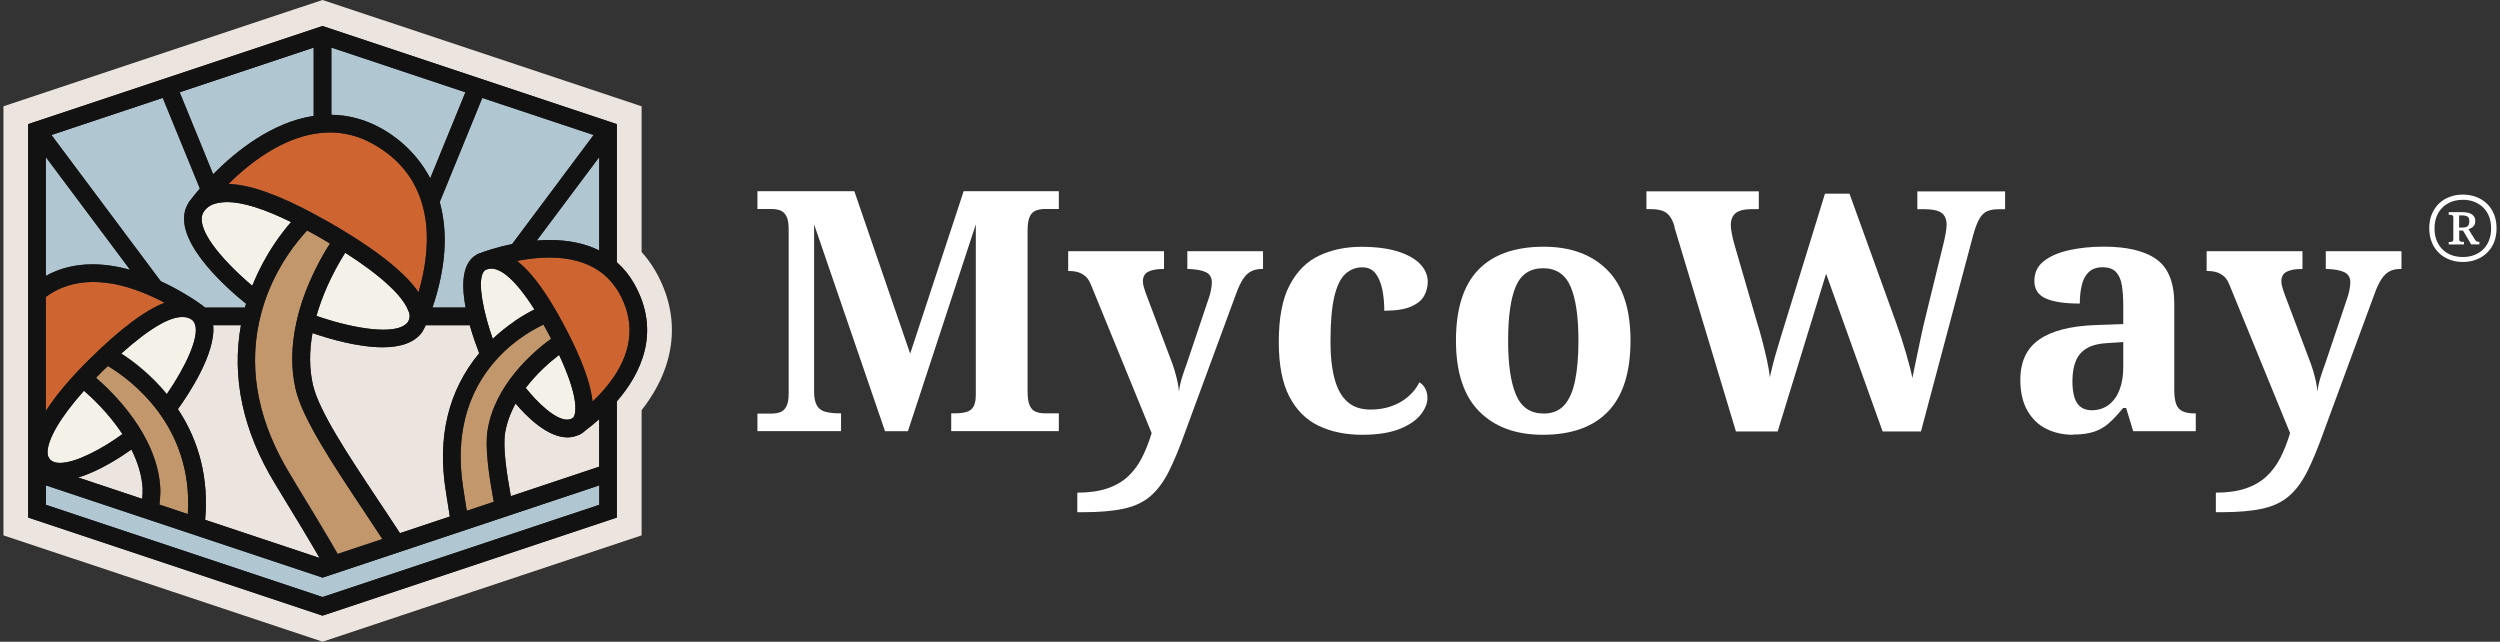
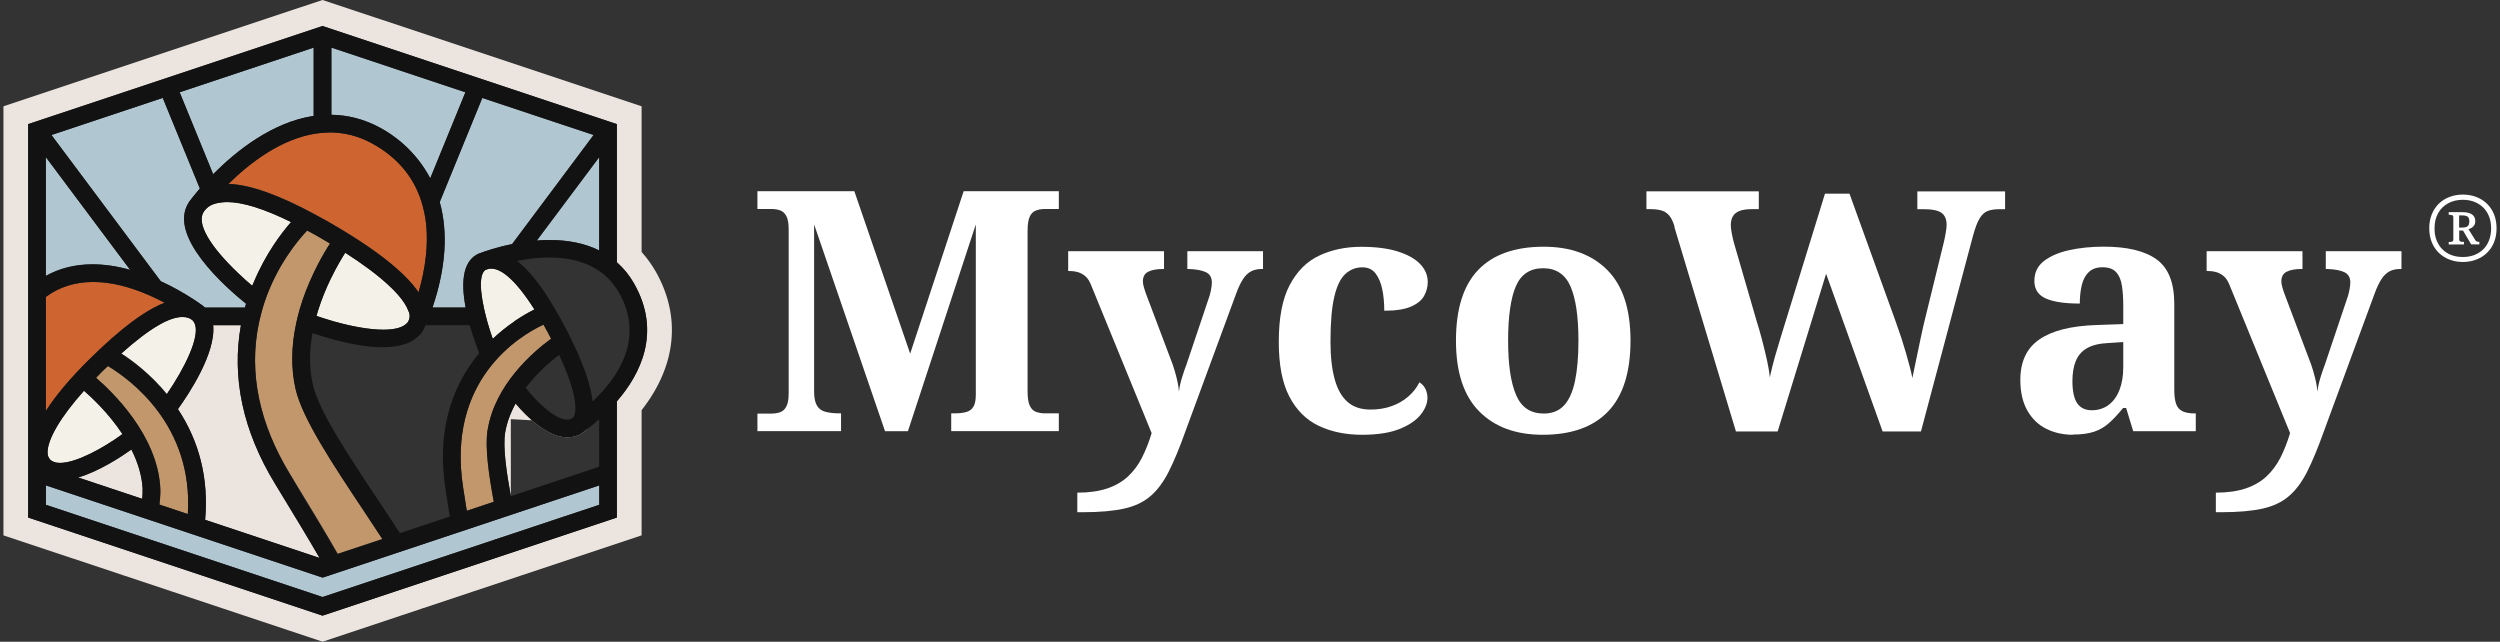
<svg xmlns="http://www.w3.org/2000/svg" width="187" height="48" viewBox="0 0 187 48" fill="none">
  <rect x="0" y="0" width="187" height="48" fill="#333333" stroke="none" />
  <g clip-path="url(#clip0_2577_5248)">
    <path d="M56.656 32.267V30.935H57.712C57.949 30.935 58.163 30.901 58.355 30.833C58.547 30.765 58.705 30.624 58.818 30.404C58.937 30.184 58.993 29.857 58.993 29.422V17.168C58.993 16.717 58.937 16.378 58.818 16.163C58.7 15.943 58.547 15.802 58.355 15.735C58.163 15.667 57.949 15.633 57.712 15.633H56.656V14.301H63.904L68.081 26.453L72.082 14.301H79.2V15.633H78.144C77.907 15.633 77.693 15.672 77.49 15.746C77.287 15.819 77.134 15.972 77.027 16.197C76.92 16.423 76.863 16.779 76.863 17.264V29.287C76.863 29.755 76.92 30.111 77.027 30.342C77.134 30.579 77.292 30.732 77.49 30.805C77.693 30.878 77.907 30.918 78.144 30.918H79.2V32.25H71.151V30.918H71.405C71.755 30.918 72.049 30.884 72.286 30.816C72.523 30.749 72.698 30.613 72.816 30.416C72.935 30.212 72.991 29.913 72.991 29.512V16.784L67.911 32.256H66.201L60.895 16.784V29.287C60.895 29.755 60.969 30.111 61.11 30.342C61.251 30.579 61.465 30.732 61.753 30.805C62.041 30.878 62.374 30.918 62.758 30.918H62.91V32.25H56.673L56.656 32.267Z" fill="white" />
    <path d="M80.583 36.851C81.458 36.851 82.203 36.743 82.824 36.535C83.445 36.326 83.964 36.021 84.382 35.632C84.8 35.236 85.15 34.768 85.426 34.22C85.703 33.673 85.94 33.069 86.143 32.397L81.616 21.329C81.498 21.029 81.357 20.804 81.187 20.663C81.018 20.521 80.837 20.42 80.645 20.363C80.454 20.307 80.239 20.273 80.002 20.273H79.9V18.789H87.069V20.121H86.995C86.527 20.121 86.154 20.188 85.889 20.324C85.618 20.459 85.488 20.702 85.488 21.052C85.488 21.187 85.517 21.351 85.579 21.543C85.635 21.735 85.692 21.899 85.742 22.034L87.481 26.64C87.65 27.058 87.78 27.43 87.87 27.746C87.961 28.062 88.034 28.345 88.085 28.587C88.136 28.83 88.169 29.067 88.186 29.304C88.22 28.954 88.311 28.559 88.452 28.119C88.593 27.684 88.689 27.408 88.74 27.289L90.399 22.356C90.467 22.186 90.523 21.978 90.574 21.729C90.625 21.475 90.647 21.278 90.647 21.125C90.647 20.759 90.495 20.499 90.196 20.358C89.897 20.217 89.468 20.138 88.915 20.121H88.813V18.789H94.474V20.121H94.373C94.073 20.121 93.808 20.177 93.582 20.296C93.357 20.414 93.153 20.606 92.978 20.877C92.803 21.148 92.629 21.503 92.465 21.961L88.666 32.273C88.231 33.498 87.814 34.497 87.419 35.282C87.024 36.06 86.566 36.676 86.047 37.116C85.528 37.562 84.868 37.872 84.072 38.047C83.276 38.222 82.254 38.313 81.012 38.313H80.583V36.851Z" fill="white" />
    <path d="M101.89 32.521C100.666 32.521 99.582 32.301 98.645 31.855C97.708 31.409 96.974 30.681 96.444 29.665C95.913 28.649 95.653 27.289 95.653 25.578C95.653 23.767 95.924 22.344 96.472 21.317C97.019 20.284 97.753 19.55 98.684 19.116C99.616 18.681 100.66 18.461 101.817 18.461C102.906 18.461 103.821 18.579 104.56 18.811C105.3 19.048 105.853 19.358 106.231 19.753C106.609 20.149 106.795 20.595 106.795 21.097C106.795 21.447 106.705 21.791 106.53 22.119C106.355 22.446 106.033 22.717 105.559 22.926C105.091 23.134 104.419 23.242 103.544 23.242C103.544 22.655 103.493 22.119 103.392 21.633C103.29 21.148 103.121 20.753 102.889 20.448C102.652 20.149 102.325 19.996 101.907 19.996C101.422 19.996 100.999 20.16 100.637 20.487C100.276 20.815 99.999 21.379 99.808 22.186C99.616 22.993 99.52 24.117 99.52 25.556C99.52 26.679 99.627 27.616 99.836 28.372C100.045 29.129 100.366 29.693 100.807 30.072C101.241 30.45 101.811 30.636 102.517 30.636C103.104 30.636 103.635 30.546 104.114 30.371C104.594 30.196 105.006 29.953 105.362 29.642C105.712 29.332 105.983 28.982 106.169 28.598C106.372 28.717 106.519 28.881 106.62 29.089C106.722 29.298 106.773 29.524 106.773 29.755C106.773 30.173 106.603 30.596 106.259 31.025C105.915 31.454 105.384 31.81 104.673 32.092C103.962 32.374 103.036 32.521 101.89 32.521Z" fill="white" />
    <path d="M115.397 32.521C113.382 32.521 111.802 31.94 110.645 30.771C109.488 29.608 108.906 27.842 108.906 25.477C108.906 23.112 109.459 21.351 110.566 20.194C111.672 19.037 113.309 18.455 115.471 18.455C117.486 18.455 119.066 19.037 120.223 20.194C121.38 21.351 121.962 23.112 121.962 25.477C121.962 27.842 121.403 29.608 120.291 30.771C119.173 31.94 117.542 32.521 115.397 32.521ZM115.448 30.935C116.103 30.935 116.617 30.732 116.995 30.32C117.373 29.908 117.644 29.298 117.813 28.485C117.982 27.672 118.067 26.668 118.067 25.477C118.067 23.682 117.87 22.333 117.474 21.424C117.079 20.521 116.396 20.064 115.426 20.064C114.455 20.064 113.772 20.515 113.388 21.407C113.004 22.305 112.807 23.659 112.807 25.471C112.807 27.283 113.004 28.604 113.399 29.535C113.794 30.466 114.477 30.929 115.448 30.929V30.935Z" fill="white" />
    <path d="M125.264 16.976C125.163 16.626 125.039 16.35 124.886 16.158C124.734 15.966 124.547 15.83 124.322 15.757C124.096 15.684 123.814 15.644 123.481 15.644H123.153V14.312H131.558V15.644H130.976C130.474 15.644 130.096 15.74 129.842 15.932C129.588 16.124 129.464 16.429 129.464 16.852C129.464 16.988 129.486 17.185 129.537 17.456C129.588 17.727 129.644 17.975 129.712 18.212L131.4 24.026C131.535 24.444 131.665 24.912 131.801 25.42C131.936 25.934 132.055 26.436 132.167 26.927C132.275 27.424 132.348 27.853 132.382 28.226C132.5 27.689 132.625 27.181 132.76 26.701C132.896 26.222 133.037 25.742 133.189 25.256L136.508 14.487H138.342L141.814 24.099C142.102 24.89 142.356 25.674 142.581 26.453C142.807 27.232 142.965 27.842 143.044 28.276C143.129 27.875 143.225 27.413 143.332 26.893C143.439 26.374 143.552 25.832 143.671 25.273C143.789 24.709 143.913 24.162 144.049 23.625L145.381 18.19C145.432 17.986 145.483 17.744 145.533 17.462C145.584 17.174 145.607 16.965 145.607 16.835C145.607 16.4 145.477 16.096 145.217 15.915C144.958 15.74 144.551 15.65 143.998 15.65H143.417V14.318H149.981V15.65H149.501C149.18 15.65 148.903 15.695 148.672 15.785C148.435 15.876 148.237 16.067 148.068 16.35C147.898 16.637 147.74 17.055 147.588 17.608L143.688 32.273H140.82L136.593 20.476L132.969 32.273H129.848L125.242 16.976H125.264Z" fill="white" />
    <path d="M155.072 32.521C154.333 32.521 153.667 32.374 153.074 32.081C152.476 31.787 152.007 31.336 151.652 30.721C151.302 30.111 151.121 29.343 151.121 28.418C151.121 27.057 151.59 26.053 152.532 25.398C153.469 24.743 154.88 24.382 156.76 24.314L158.82 24.241V22.858C158.82 22.288 158.786 21.791 158.718 21.362C158.651 20.933 158.51 20.6 158.289 20.358C158.069 20.115 157.725 19.991 157.257 19.991C156.839 19.991 156.5 20.109 156.252 20.341C155.998 20.578 155.823 20.899 155.721 21.311C155.62 21.724 155.569 22.186 155.569 22.706C154.446 22.706 153.599 22.581 153.029 22.327C152.459 22.073 152.171 21.639 152.171 21.018C152.171 20.397 152.408 19.9 152.877 19.533C153.345 19.166 153.977 18.89 154.762 18.715C155.552 18.54 156.416 18.45 157.353 18.45C159.114 18.45 160.434 18.766 161.315 19.404C162.195 20.041 162.636 21.148 162.636 22.723V29.14C162.636 29.592 162.681 29.947 162.771 30.207C162.861 30.467 163.025 30.653 163.251 30.76C163.477 30.867 163.776 30.924 164.143 30.924H164.244V32.256H159.565L159.035 30.517H158.809C158.442 30.969 158.092 31.341 157.765 31.635C157.437 31.928 157.065 32.149 156.647 32.29C156.229 32.431 155.699 32.504 155.061 32.504L155.072 32.521ZM156.455 30.687C156.94 30.687 157.358 30.557 157.714 30.297C158.064 30.038 158.34 29.665 158.532 29.18C158.724 28.694 158.82 28.124 158.82 27.47V25.584L157.686 25.658C157.014 25.692 156.489 25.821 156.099 26.047C155.71 26.273 155.439 26.595 155.27 27.001C155.1 27.413 155.016 27.921 155.016 28.525C155.016 28.994 155.067 29.394 155.168 29.722C155.27 30.049 155.428 30.292 155.648 30.45C155.868 30.608 156.133 30.687 156.455 30.687Z" fill="white" />
    <path d="M165.74 36.851C166.609 36.851 167.36 36.743 167.98 36.535C168.601 36.326 169.121 36.021 169.538 35.632C169.956 35.236 170.306 34.768 170.583 34.22C170.859 33.673 171.096 33.069 171.299 32.397L166.773 21.329C166.654 21.029 166.513 20.804 166.344 20.663C166.174 20.521 165.994 20.42 165.802 20.363C165.61 20.307 165.395 20.273 165.158 20.273H165.057V18.789H172.225V20.121H172.152C171.683 20.121 171.311 20.188 171.045 20.324C170.774 20.459 170.645 20.702 170.645 21.052C170.645 21.187 170.673 21.351 170.735 21.543C170.791 21.735 170.848 21.899 170.899 22.034L172.637 26.64C172.806 27.058 172.936 27.43 173.027 27.746C173.117 28.062 173.19 28.345 173.241 28.587C173.292 28.83 173.326 29.067 173.343 29.304C173.376 28.954 173.467 28.559 173.608 28.119C173.749 27.684 173.845 27.408 173.896 27.289L175.555 22.356C175.623 22.186 175.679 21.978 175.73 21.729C175.781 21.475 175.804 21.278 175.804 21.125C175.804 20.759 175.651 20.499 175.352 20.358C175.053 20.217 174.624 20.138 174.071 20.121H173.969V18.789H179.63V20.121H179.529C179.23 20.121 178.964 20.177 178.739 20.296C178.513 20.414 178.31 20.606 178.135 20.877C177.96 21.148 177.785 21.503 177.621 21.961L173.822 32.273C173.388 33.498 172.97 34.497 172.575 35.282C172.18 36.06 171.723 36.676 171.203 37.116C170.684 37.562 170.024 37.872 169.228 38.047C168.432 38.222 167.41 38.313 166.174 38.313H165.745V36.851H165.74Z" fill="white" />
    <path d="M184.22 19.596C183.853 19.596 183.52 19.534 183.215 19.415C182.91 19.297 182.645 19.127 182.419 18.907C182.193 18.687 182.018 18.422 181.894 18.111C181.77 17.801 181.708 17.456 181.708 17.073C181.708 16.689 181.77 16.35 181.894 16.04C182.018 15.729 182.193 15.47 182.414 15.244C182.639 15.024 182.905 14.854 183.209 14.736C183.52 14.617 183.853 14.555 184.22 14.555C184.587 14.555 184.92 14.617 185.23 14.736C185.541 14.854 185.806 15.024 186.032 15.244C186.257 15.464 186.432 15.729 186.557 16.04C186.681 16.35 186.743 16.694 186.743 17.078C186.743 17.462 186.681 17.806 186.557 18.117C186.432 18.427 186.257 18.687 186.032 18.907C185.806 19.127 185.541 19.297 185.23 19.415C184.92 19.534 184.587 19.596 184.22 19.596ZM184.225 19.223C184.547 19.223 184.835 19.172 185.089 19.071C185.343 18.969 185.569 18.828 185.755 18.642C185.941 18.456 186.088 18.23 186.184 17.964C186.286 17.699 186.336 17.406 186.336 17.084C186.336 16.762 186.286 16.457 186.184 16.198C186.082 15.932 185.936 15.712 185.749 15.526C185.563 15.34 185.337 15.199 185.083 15.097C184.824 14.995 184.541 14.945 184.225 14.945C183.808 14.945 183.441 15.029 183.125 15.204C182.803 15.379 182.555 15.622 182.374 15.944C182.193 16.265 182.103 16.644 182.103 17.09C182.103 17.422 182.154 17.722 182.261 17.987C182.368 18.252 182.515 18.478 182.701 18.659C182.888 18.839 183.113 18.986 183.373 19.082C183.633 19.178 183.915 19.223 184.22 19.223H184.225ZM183.164 18.292V18.1H183.238C183.311 18.1 183.379 18.089 183.43 18.066C183.48 18.043 183.509 17.987 183.509 17.902V16.265C183.509 16.181 183.48 16.124 183.43 16.102C183.379 16.079 183.311 16.068 183.238 16.068H183.164V15.87H184.186C184.508 15.87 184.745 15.927 184.908 16.04C185.066 16.152 185.151 16.316 185.151 16.525C185.151 16.649 185.129 16.751 185.083 16.83C185.038 16.915 184.976 16.977 184.897 17.027C184.818 17.078 184.733 17.118 184.643 17.146L185.14 17.942C185.179 18.004 185.219 18.043 185.258 18.06C185.298 18.083 185.36 18.089 185.456 18.089V18.28H184.846L184.231 17.242H183.949V17.897C183.949 17.981 183.977 18.038 184.033 18.06C184.09 18.083 184.152 18.094 184.225 18.094H184.304V18.286H183.17L183.164 18.292ZM184.18 17.022C184.378 17.022 184.513 16.982 184.592 16.909C184.671 16.835 184.705 16.717 184.705 16.559C184.705 16.39 184.666 16.271 184.581 16.209C184.496 16.147 184.361 16.113 184.163 16.113H183.943V17.027H184.18V17.022Z" fill="white" />
    <path d="M49.031 20.284C48.738 19.77 48.388 19.291 47.992 18.85V7.951L24.122 -0.002L0.258 7.951V40.045L9.34 43.071L12.845 44.239L24.128 47.998L26.578 47.185L31.528 45.531L47.992 40.045V30.681C50.6 27.351 50.973 23.682 49.031 20.278V20.284ZM46.141 30.021V38.713L24.122 46.051L2.104 38.713V9.283L24.122 1.945L46.141 9.283V19.618C46.66 20.075 47.078 20.595 47.422 21.198C49.511 24.856 47.891 28.006 46.141 30.021Z" fill="#ECE5DF" />
-     <path d="M43.336 32.516L43.268 32.538C42.986 32.657 42.715 32.713 42.45 32.713C40.965 32.713 39.43 31.2 38.566 30.179C38.165 30.913 37.9 31.652 37.782 32.369C37.607 33.475 37.894 35.366 38.211 37.11L44.82 34.903V31.353C44.481 31.652 44.132 31.94 43.77 32.211C43.657 32.329 43.505 32.437 43.341 32.51L43.336 32.516Z" fill="#ECE5DF" />
-     <path d="M35.14 24.331H31.849C31.765 24.512 31.612 24.811 31.573 24.856C31.025 25.601 30.037 25.979 28.632 25.979C26.764 25.979 24.602 25.341 23.377 24.918C23.123 26.323 23.14 27.633 23.416 28.813C23.874 30.766 26.024 34.006 28.305 37.437C28.863 38.273 29.394 39.08 29.919 39.881L33.65 38.64C33.571 38.143 33.492 37.629 33.401 37.071L33.351 36.732C32.707 32.673 33.554 29.208 35.851 26.431C35.654 25.917 35.383 25.172 35.146 24.337L35.14 24.331Z" fill="#ECE5DF" />
+     <path d="M43.336 32.516L43.268 32.538C42.986 32.657 42.715 32.713 42.45 32.713C40.965 32.713 39.43 31.2 38.566 30.179C38.165 30.913 37.9 31.652 37.782 32.369C37.607 33.475 37.894 35.366 38.211 37.11V31.353C44.481 31.652 44.132 31.94 43.77 32.211C43.657 32.329 43.505 32.437 43.341 32.51L43.336 32.516Z" fill="#ECE5DF" />
    <path d="M10.666 36.54C10.615 35.603 10.333 34.626 9.825 33.622C9.029 34.186 7.403 35.258 5.84 35.716L10.632 37.313C10.66 37.003 10.671 36.749 10.66 36.54H10.666Z" fill="#ECE5DF" />
    <path d="M23.902 41.733C23.061 40.276 22.04 38.594 20.809 36.574L20.572 36.184C18.167 32.239 17.309 28.248 18.021 24.325H15.944C16.164 26.425 14.075 29.535 13.308 30.602C14.928 33.046 15.616 35.834 15.345 38.882L23.902 41.733Z" fill="#ECE5DF" />
-     <path d="M42.427 31.392C42.54 31.392 42.647 31.369 42.737 31.33L42.901 31.211C42.901 31.211 42.952 31.127 42.974 31.048C43.093 30.681 43.212 29.529 41.823 26.555C41.106 27.102 40.152 27.938 39.328 29.021C40.214 30.139 41.529 31.398 42.432 31.398L42.427 31.392Z" fill="#F4F1E8" />
    <path d="M37.957 20.651C37.669 20.414 37.398 20.25 37.139 20.165C37.003 20.12 36.868 20.098 36.744 20.098C36.608 20.098 36.478 20.126 36.36 20.177H36.343C36.038 20.34 35.914 20.91 35.999 21.808C36.038 22.209 36.111 22.655 36.219 23.134C36.298 23.479 36.383 23.806 36.473 24.133C36.586 24.523 36.715 24.929 36.862 25.353C37.353 24.884 37.901 24.444 38.482 24.049C38.973 23.71 39.476 23.411 39.984 23.163C39.239 21.988 38.567 21.164 37.963 20.662L37.957 20.651Z" fill="#F4F1E8" />
    <path d="M23.688 23.58L23.677 23.625C23.84 23.682 24.004 23.738 24.179 23.795C24.416 23.874 24.665 23.947 24.913 24.02C26.352 24.432 27.69 24.658 28.678 24.658C29.62 24.658 30.241 24.461 30.523 24.077L30.552 24.02L30.602 23.89C30.653 23.738 30.659 23.591 30.619 23.422C30.614 23.388 30.597 23.354 30.58 23.32C30.563 23.287 30.546 23.247 30.535 23.213C30.405 22.875 30.157 22.491 29.795 22.067C29.586 21.83 29.344 21.576 29.039 21.3C28.232 20.555 27.148 19.747 25.827 18.901C25.613 19.234 25.212 19.894 24.777 20.78C24.377 21.605 24.049 22.417 23.801 23.208C23.75 23.36 23.722 23.467 23.694 23.574L23.688 23.58Z" fill="#F4F1E8" />
    <path d="M16.994 15.114C16.853 15.114 16.712 15.119 16.582 15.136C16.187 15.181 15.893 15.272 15.684 15.401C15.509 15.514 15.363 15.655 15.244 15.825C14.668 16.666 15.633 18.376 17.902 20.515C18.207 20.803 18.529 21.091 18.862 21.373C18.873 21.351 18.964 21.142 18.964 21.142C19.872 18.957 21.063 17.411 21.769 16.604C19.748 15.61 18.14 15.108 16.994 15.108V15.114Z" fill="#F4F1E8" />
    <path d="M12.478 29.484C13.816 27.542 14.961 25.211 14.583 24.229C14.538 24.122 14.493 24.037 14.431 23.975L14.392 23.936C14.2 23.777 13.957 23.704 13.663 23.704C13.556 23.704 13.438 23.715 13.319 23.732C13.116 23.766 12.907 23.828 12.681 23.913C12.433 24.009 12.168 24.144 11.891 24.302C11.095 24.76 10.147 25.482 9.08 26.436C9.887 26.955 11.248 27.96 12.489 29.473L12.478 29.484Z" fill="#F4F1E8" />
    <path d="M6.281 29.225C4.519 31.195 3.526 32.888 3.554 33.881C3.554 34.051 3.605 34.186 3.701 34.316L3.774 34.406C3.949 34.559 4.186 34.626 4.486 34.626C5.677 34.626 7.663 33.559 9.154 32.47C8.132 30.924 6.879 29.75 6.275 29.225H6.281Z" fill="#F4F1E8" />
-     <path d="M45.859 21.261C45.577 20.899 45.25 20.583 44.888 20.324C43.912 19.624 42.631 19.268 41.09 19.268C40.429 19.268 39.729 19.336 39.001 19.46C38.888 19.477 38.781 19.5 38.674 19.522C38.702 19.545 38.736 19.567 38.764 19.595C39.633 20.301 40.525 21.441 41.49 23.084C41.694 23.422 41.88 23.761 42.06 24.094L42.089 24.151C43.02 25.861 44.132 28.226 44.318 30.038C44.51 29.857 44.691 29.682 44.86 29.496C45.221 29.112 45.554 28.706 45.848 28.282C47.338 26.132 47.479 23.97 46.271 21.859C46.153 21.65 46.012 21.464 45.853 21.261H45.859Z" fill="#CE6531" />
    <path d="M41.117 17.953C42.534 17.953 43.776 18.213 44.82 18.732V11.755L40.152 17.992C40.48 17.964 40.801 17.953 41.117 17.953Z" fill="#B0C7D1" />
    <path d="M32.347 23.005H34.825V22.993C34.407 20.781 34.746 19.426 35.829 18.958L35.858 18.946H35.88C36.162 18.833 37.077 18.506 38.301 18.258L44.398 10.101L36.072 7.33L32.889 15.119C33.526 17.4 33.346 20.053 32.347 23.01V23.005Z" fill="#B0C7D1" />
    <path d="M32.182 13.341L34.812 6.907L24.788 3.565V8.589C26.041 8.606 27.26 8.928 28.406 9.543C29.349 10.045 31.053 11.197 32.182 13.341Z" fill="#B0C7D1" />
    <path d="M23.462 8.673V3.56L13.438 6.901L15.944 13.031C17.705 11.253 20.386 9.136 23.462 8.668V8.673Z" fill="#B0C7D1" />
    <path d="M9.735 20.182L3.431 11.749V20.628C4.464 20.058 5.638 19.765 6.919 19.765C7.805 19.765 8.753 19.906 9.735 20.177V20.182Z" fill="#B0C7D1" />
    <path d="M3.431 36.308V37.759L24.123 44.656L44.821 37.759V36.308L24.129 43.206L3.431 36.308Z" fill="#B0C7D1" />
    <path d="M40.655 24.286C40.655 24.286 40.616 24.303 40.593 24.314C38.872 25.127 33.368 28.406 34.65 36.523L34.915 38.21L36.935 37.539C36.58 35.608 36.258 33.486 36.473 32.165C37.02 28.762 39.888 26.312 41.22 25.341C41.124 25.16 41.028 24.98 40.926 24.782C40.836 24.619 40.745 24.455 40.65 24.286H40.655Z" fill="#C2976C" />
    <path d="M23.699 16.113L23.886 16.215C24.061 16.311 24.241 16.406 24.422 16.508L24.71 16.672C26.787 17.868 28.452 19.009 29.66 20.07C29.959 20.329 30.219 20.578 30.45 20.82C30.8 21.182 31.082 21.526 31.308 21.859C31.839 20.024 32.031 18.32 31.878 16.785C31.816 16.198 31.698 15.616 31.517 15.052C30.919 13.172 29.66 11.705 27.78 10.694C26.798 10.169 25.748 9.898 24.659 9.898C24.298 9.898 23.97 9.927 23.649 9.977C21.013 10.373 18.67 12.19 17.09 13.748C18.71 13.799 20.872 14.566 23.705 16.107L23.699 16.113Z" fill="#CE6531" />
    <path d="M28.616 40.316C28.148 39.604 27.679 38.899 27.222 38.205C24.857 34.643 22.639 31.302 22.125 29.117C21.764 27.593 21.781 25.917 22.17 24.139C22.249 23.777 22.334 23.439 22.424 23.123C22.689 22.22 23.045 21.3 23.48 20.385C23.875 19.561 24.247 18.918 24.49 18.523C24.563 18.404 24.631 18.302 24.693 18.206L24.383 18.02C24.185 17.902 23.982 17.783 23.767 17.659C23.722 17.631 23.689 17.614 23.649 17.591L23.547 17.535C23.406 17.456 23.271 17.382 23.13 17.309L22.983 17.23C22.277 17.981 20.725 19.838 19.805 22.558C19.732 22.767 19.67 22.982 19.608 23.196C19.529 23.467 19.461 23.749 19.399 24.037C19.376 24.127 19.365 24.189 19.365 24.189C18.603 27.875 19.393 31.68 21.713 35.484L21.95 35.873C23.282 38.063 24.377 39.864 25.263 41.416L28.622 40.299L28.616 40.316Z" fill="#C2976C" />
    <path d="M14.053 38.453C14.476 31.804 9.724 28.366 8.076 27.378L7.974 27.474C7.867 27.576 7.76 27.678 7.641 27.791C7.511 27.92 7.387 28.05 7.263 28.18L7.189 28.259C8.414 29.314 11.767 32.543 11.993 36.466C12.015 36.81 11.993 37.233 11.931 37.742L14.059 38.453H14.053Z" fill="#C2976C" />
    <path d="M9.916 24.043C10.475 23.625 11.005 23.287 11.491 23.027C11.643 22.942 11.79 22.869 11.937 22.801C12.067 22.745 12.191 22.688 12.315 22.643C11.942 22.445 11.564 22.265 11.197 22.101C9.673 21.43 8.245 21.091 6.953 21.091C5.66 21.091 4.424 21.469 3.431 22.208V30.732C4.198 29.541 5.305 28.237 6.716 26.843C7.907 25.668 8.957 24.754 9.916 24.037V24.043Z" fill="#CE6531" />
    <path d="M14.132 15.119V15.096L14.188 15.04C14.188 15.04 14.465 14.662 14.95 14.097L12.173 7.318L3.848 10.095L12.021 21.029C12.992 21.474 13.787 21.949 14.29 22.265C14.611 22.468 14.928 22.682 15.176 22.869L15.232 22.914C15.278 22.953 15.306 22.976 15.328 23.004H18.32C18.348 22.908 18.376 22.812 18.405 22.716C16.869 21.48 12.484 17.625 14.132 15.119Z" fill="#B0C7D1" />
    <path d="M47.422 21.198C47.078 20.594 46.66 20.075 46.141 19.618V9.283L24.122 1.945L2.104 9.283V38.713L24.122 46.051L46.141 38.713V30.021C47.891 28.006 49.511 24.85 47.422 21.198ZM44.403 10.101L38.307 18.258C37.082 18.506 36.167 18.833 35.885 18.946H35.863L35.834 18.957C34.751 19.426 34.412 20.786 34.83 22.993V23.005H32.352C33.351 20.047 33.532 17.394 32.894 15.114L36.077 7.324L44.403 10.096V10.101ZM44.82 11.755V18.732C43.776 18.218 42.534 17.953 41.118 17.953C40.807 17.953 40.48 17.964 40.152 17.992L44.82 11.755ZM36.472 32.16C36.258 33.486 36.58 35.608 36.935 37.533L34.914 38.205L34.649 36.517C33.368 28.401 38.871 25.121 40.593 24.308C40.615 24.297 40.632 24.286 40.655 24.28C40.745 24.444 40.841 24.613 40.931 24.777C41.033 24.969 41.129 25.155 41.225 25.336C39.893 26.307 37.025 28.756 36.478 32.16H36.472ZM41.823 26.549C43.212 29.524 43.093 30.681 42.975 31.042C42.952 31.121 42.918 31.183 42.901 31.206L42.738 31.324C42.647 31.364 42.54 31.387 42.427 31.387C41.53 31.387 40.215 30.128 39.323 29.01C40.147 27.927 41.101 27.091 41.818 26.544L41.823 26.549ZM33.345 36.726L33.396 37.065C33.486 37.618 33.565 38.137 33.644 38.634L29.913 39.876C29.389 39.069 28.858 38.261 28.299 37.432C26.019 34 23.868 30.76 23.411 28.807C23.135 27.627 23.123 26.323 23.372 24.912C24.602 25.336 26.764 25.974 28.627 25.974C30.026 25.974 31.02 25.595 31.567 24.85C31.601 24.805 31.754 24.506 31.844 24.325H35.135C35.372 25.161 35.643 25.911 35.84 26.419C33.537 29.197 32.696 32.662 33.34 36.721L33.345 36.726ZM13.308 30.602C14.075 29.541 16.164 26.425 15.944 24.325H18.021C17.315 28.248 18.173 32.239 20.572 36.184L20.809 36.574C22.04 38.594 23.061 40.271 23.902 41.733L15.345 38.882C15.611 35.834 14.928 33.052 13.308 30.602ZM7.183 28.259L7.257 28.18C7.381 28.051 7.505 27.921 7.635 27.791C7.754 27.678 7.861 27.576 7.968 27.475L8.07 27.379C9.718 28.367 14.47 31.804 14.047 38.453L11.919 37.742C11.981 37.228 12.004 36.811 11.981 36.467C11.755 32.544 8.408 29.315 7.178 28.259H7.183ZM9.831 33.622C10.333 34.626 10.615 35.608 10.672 36.54C10.683 36.749 10.672 37.003 10.643 37.313L5.851 35.716C7.415 35.253 9.04 34.186 9.836 33.622H9.831ZM4.491 34.626C4.192 34.626 3.955 34.559 3.78 34.406L3.707 34.316C3.611 34.186 3.565 34.051 3.56 33.881C3.532 32.888 4.525 31.2 6.286 29.225C6.89 29.75 8.149 30.924 9.165 32.47C7.669 33.56 5.682 34.626 4.497 34.626H4.491ZM9.069 26.448C10.136 25.488 11.084 24.771 11.88 24.314C12.156 24.15 12.421 24.021 12.67 23.925C12.896 23.834 13.104 23.778 13.308 23.744C13.426 23.721 13.545 23.716 13.652 23.716C13.951 23.716 14.188 23.789 14.38 23.947L14.42 23.987C14.482 24.049 14.533 24.134 14.572 24.241C14.95 25.223 13.804 27.554 12.467 29.496C11.225 27.983 9.865 26.978 9.057 26.459L9.069 26.448ZM18.969 21.148C18.969 21.148 18.879 21.362 18.867 21.379C18.534 21.097 18.213 20.809 17.908 20.521C15.639 18.382 14.674 16.672 15.249 15.831C15.368 15.661 15.515 15.514 15.69 15.407C15.898 15.272 16.192 15.187 16.587 15.142C16.717 15.125 16.852 15.119 16.999 15.119C18.151 15.119 19.759 15.622 21.774 16.615C21.069 17.422 19.878 18.969 18.969 21.153V21.148ZM21.938 35.891L21.701 35.501C19.381 31.691 18.591 27.893 19.353 24.207C19.353 24.207 19.37 24.145 19.387 24.054C19.438 23.834 19.539 23.428 19.596 23.213C19.658 22.993 19.725 22.784 19.793 22.576C20.713 19.849 22.265 17.992 22.971 17.247L23.118 17.326C23.253 17.4 23.389 17.473 23.535 17.552L23.637 17.608C23.676 17.631 23.71 17.648 23.755 17.676C23.97 17.795 24.168 17.913 24.371 18.038L24.681 18.224C24.619 18.32 24.551 18.427 24.478 18.54C24.235 18.935 23.857 19.578 23.468 20.402C23.033 21.311 22.672 22.231 22.412 23.14C22.322 23.456 22.237 23.795 22.158 24.156C21.769 25.934 21.757 27.61 22.113 29.134C22.627 31.319 24.839 34.66 27.21 38.222C27.673 38.916 28.141 39.622 28.604 40.333L25.246 41.45C24.359 39.898 23.264 38.098 21.932 35.908L21.938 35.891ZM24.771 20.786C25.206 19.9 25.607 19.24 25.821 18.907C27.142 19.753 28.226 20.561 29.033 21.306C29.338 21.588 29.581 21.836 29.789 22.073C30.151 22.491 30.405 22.88 30.529 23.219C30.54 23.253 30.557 23.292 30.574 23.326C30.591 23.36 30.608 23.394 30.613 23.428C30.653 23.592 30.647 23.744 30.596 23.896L30.546 24.026L30.517 24.083C30.235 24.466 29.62 24.664 28.672 24.664C27.684 24.664 26.346 24.438 24.907 24.026C24.659 23.953 24.41 23.88 24.173 23.8C23.998 23.744 23.834 23.688 23.671 23.631L23.682 23.586C23.71 23.479 23.738 23.372 23.789 23.219C24.038 22.429 24.365 21.61 24.766 20.792L24.771 20.786ZM38.476 24.038C37.895 24.433 37.353 24.873 36.856 25.341C36.709 24.924 36.574 24.512 36.467 24.122C36.376 23.795 36.292 23.473 36.213 23.123C36.105 22.643 36.032 22.197 35.992 21.797C35.913 20.899 36.032 20.329 36.337 20.171H36.354C36.478 20.115 36.608 20.086 36.738 20.086C36.862 20.086 36.997 20.109 37.133 20.154C37.387 20.239 37.663 20.402 37.951 20.64C38.555 21.136 39.227 21.966 39.972 23.14C39.469 23.394 38.962 23.693 38.47 24.026L38.476 24.038ZM24.788 3.56L34.813 6.901L32.182 13.336C31.054 11.191 29.349 10.039 28.406 9.537C27.261 8.922 26.041 8.6 24.788 8.583V3.56ZM24.659 9.91C25.748 9.91 26.798 10.175 27.78 10.705C29.66 11.716 30.918 13.183 31.517 15.063C31.692 15.622 31.816 16.209 31.878 16.796C32.03 18.331 31.838 20.036 31.308 21.87C31.082 21.537 30.8 21.198 30.45 20.831C30.213 20.589 29.959 20.34 29.66 20.081C28.452 19.02 26.787 17.88 24.709 16.683L24.422 16.519C24.241 16.418 24.066 16.322 23.885 16.226L23.699 16.124C20.871 14.589 18.704 13.816 17.084 13.765C18.664 12.207 21.012 10.389 23.643 9.994C23.964 9.943 24.292 9.921 24.653 9.915L24.659 9.91ZM23.462 3.56V8.668C20.38 9.136 17.705 11.253 15.944 13.031L13.438 6.901L23.462 3.56ZM12.173 7.324L14.95 14.103C14.465 14.668 14.182 15.046 14.188 15.046L14.132 15.102V15.125C12.484 17.625 16.864 21.486 18.405 22.722C18.376 22.818 18.348 22.914 18.32 23.01H15.328C15.328 23.01 15.278 22.959 15.232 22.92L15.176 22.875C14.928 22.689 14.617 22.48 14.29 22.271C13.787 21.955 12.992 21.481 12.021 21.035L3.848 10.101L12.173 7.324ZM3.43 11.755L9.735 20.188C8.753 19.911 7.81 19.776 6.918 19.776C5.637 19.776 4.463 20.064 3.43 20.64V11.761V11.755ZM3.43 22.209C4.423 21.469 5.609 21.091 6.952 21.091C8.295 21.091 9.667 21.43 11.197 22.102C11.563 22.265 11.936 22.446 12.314 22.643C12.19 22.689 12.066 22.739 11.936 22.801C11.789 22.869 11.643 22.942 11.49 23.027C11.005 23.287 10.48 23.625 9.915 24.043C8.956 24.754 7.912 25.674 6.715 26.848C5.298 28.243 4.198 29.546 3.43 30.737V22.214V22.209ZM44.82 37.759L24.128 44.657L3.436 37.759V36.308L24.134 43.206L44.826 36.308V37.759H44.82ZM44.82 34.909L38.211 37.116C37.895 35.371 37.607 33.481 37.782 32.374C37.9 31.652 38.166 30.918 38.566 30.184C39.43 31.206 40.965 32.719 42.45 32.719C42.715 32.719 42.986 32.662 43.268 32.544L43.336 32.521C43.5 32.442 43.652 32.335 43.765 32.222C44.126 31.951 44.476 31.663 44.815 31.364V34.914L44.82 34.909ZM45.853 28.276C45.56 28.7 45.227 29.112 44.865 29.49C44.696 29.671 44.516 29.851 44.324 30.032C44.137 28.226 43.025 25.861 42.094 24.145L42.066 24.088C41.885 23.761 41.699 23.422 41.496 23.078C40.531 21.43 39.639 20.29 38.77 19.59C38.741 19.567 38.708 19.545 38.679 19.516C38.786 19.494 38.894 19.477 39.007 19.454C39.735 19.324 40.435 19.262 41.095 19.262C42.636 19.262 43.912 19.618 44.894 20.318C45.261 20.578 45.582 20.894 45.865 21.255C46.023 21.458 46.164 21.639 46.282 21.853C47.49 23.964 47.349 26.126 45.859 28.276H45.853Z" fill="#131212" />
  </g>
  <defs>
    <clipPath id="clip0_2577_5248">
      <rect width="186.485" height="48" fill="white" transform="translate(0.258 -0.002)" />
    </clipPath>
  </defs>
</svg>